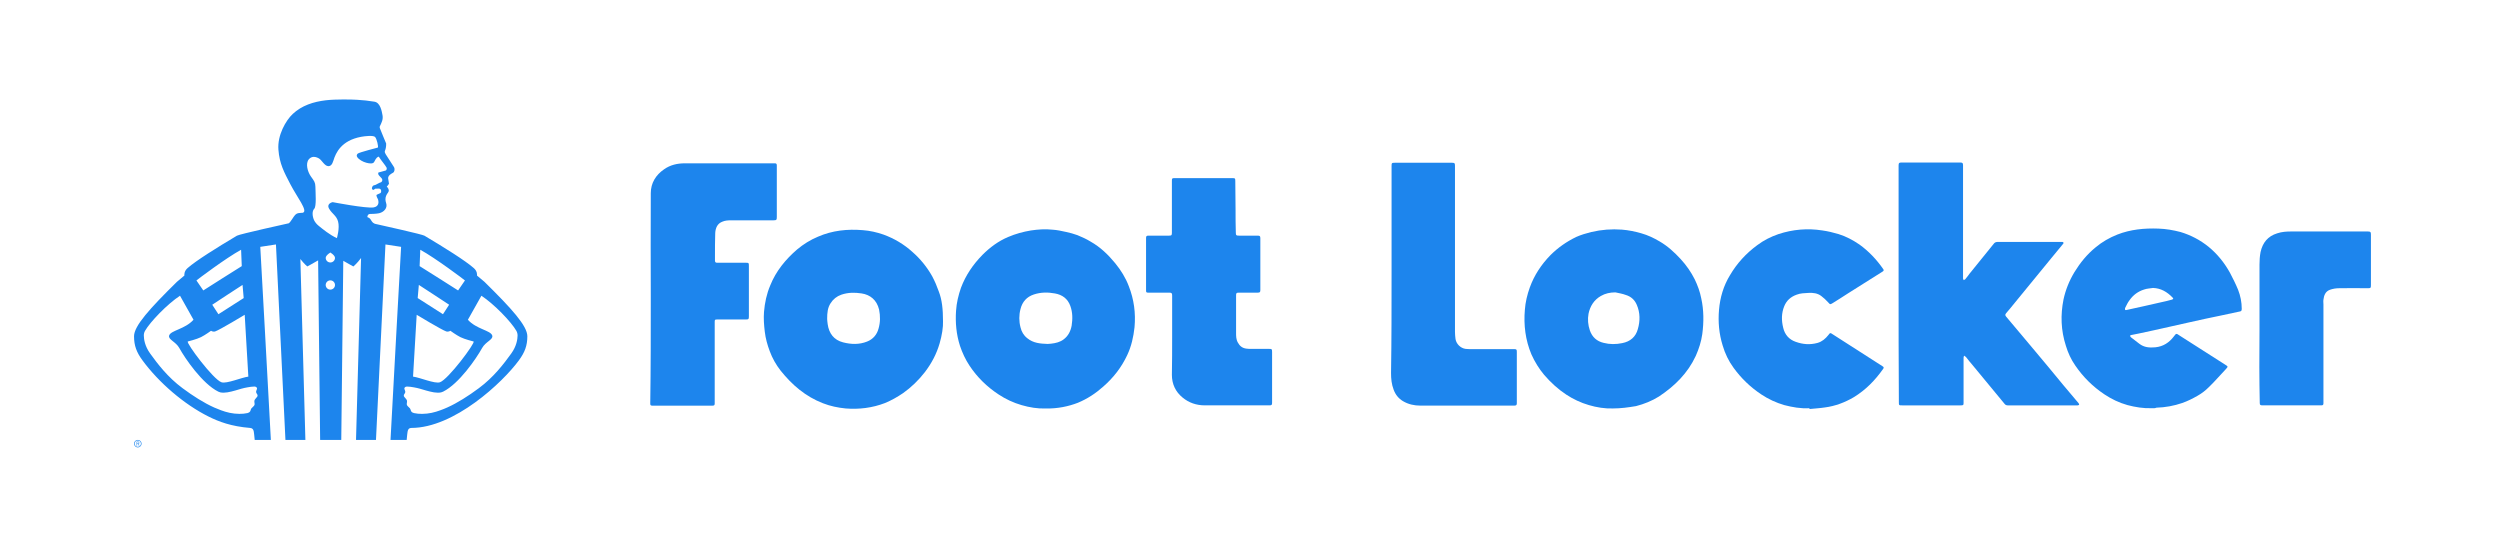
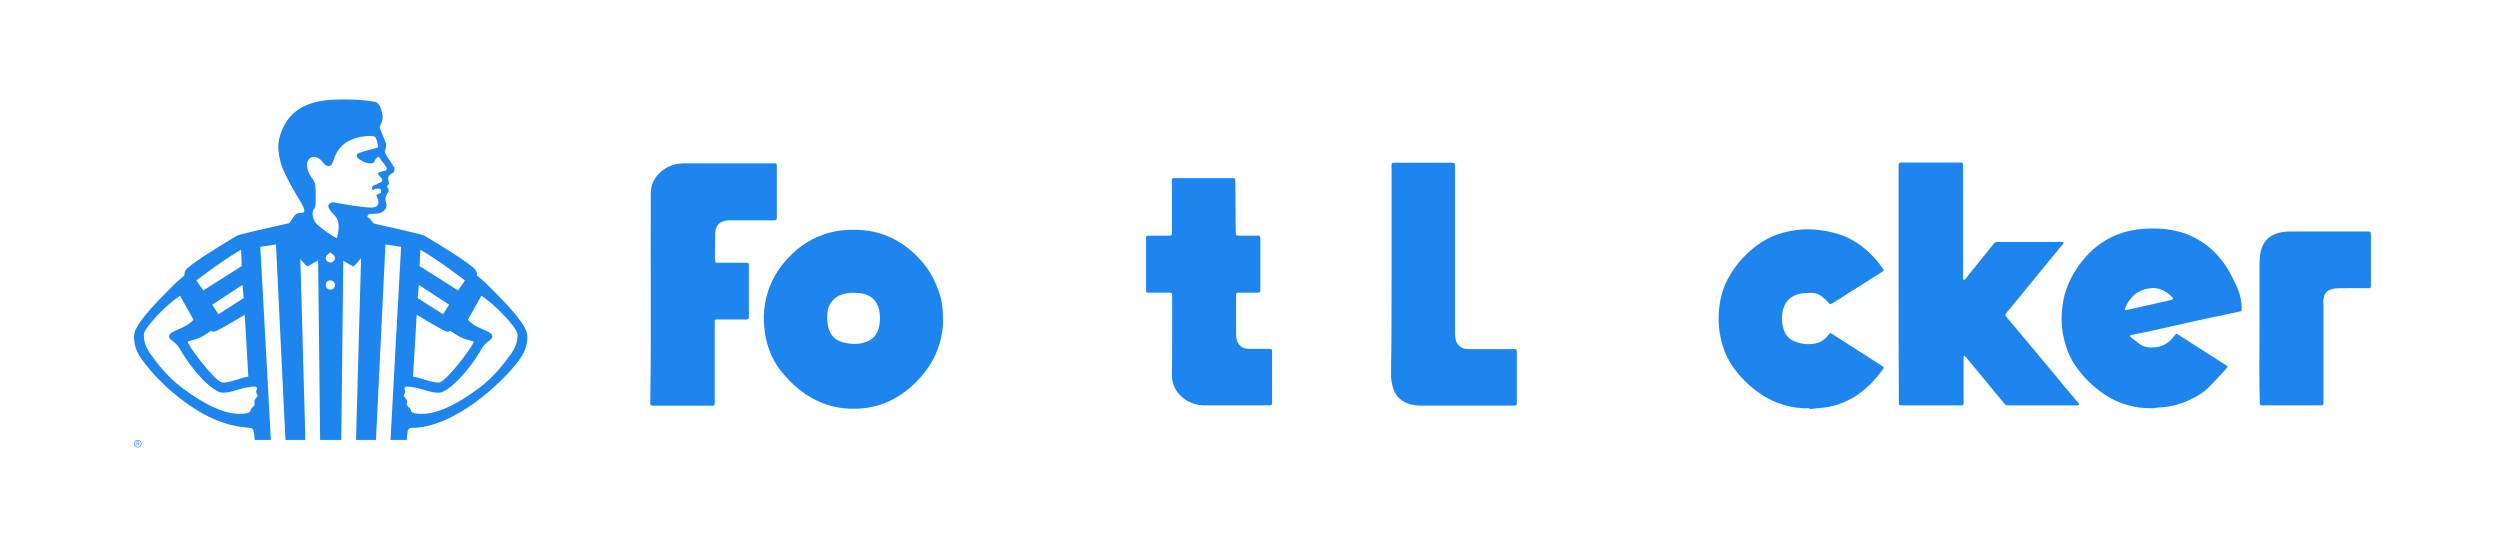
<svg xmlns="http://www.w3.org/2000/svg" width="218" height="48" viewBox="0 0 218 48" fill="none">
  <mask id="mask0_1207_66782" style="mask-type:luminance" maskUnits="userSpaceOnUse" x="6" y="8" width="206" height="32">
    <path d="M211.739 8H6V40H211.739V8Z" fill="white" />
  </mask>
  <g mask="url(#mask0_1207_66782)">
    <path d="M12.045 38.717H11.955V38.864H11.911V38.51H12.071C12.114 38.51 12.142 38.539 12.142 38.58V38.647C12.142 38.681 12.122 38.707 12.091 38.715L12.161 38.864H12.109L12.045 38.717ZM11.955 38.677H12.065C12.084 38.677 12.098 38.662 12.098 38.645V38.582C12.098 38.565 12.084 38.55 12.065 38.55H11.955V38.677Z" fill="#1D85ED" />
    <path d="M12.015 39.013C11.835 39.013 11.688 38.867 11.688 38.687C11.688 38.508 11.835 38.362 12.015 38.362C12.196 38.362 12.342 38.508 12.342 38.687C12.342 38.867 12.196 39.013 12.015 39.013ZM12.015 38.412C11.863 38.412 11.739 38.536 11.739 38.687C11.739 38.839 11.863 38.962 12.015 38.962C12.168 38.962 12.291 38.839 12.291 38.687C12.291 38.536 12.168 38.412 12.015 38.412Z" fill="#1D85ED" />
    <path d="M42.243 24.573L41.596 24.031C41.599 23.942 41.625 23.65 41.316 23.378C40.575 22.724 38.721 21.569 37.01 20.552C36.808 20.432 33.53 19.701 32.686 19.513C32.632 19.488 32.581 19.46 32.533 19.427C32.398 19.311 32.339 19.136 32.25 19.053C32.196 19.003 32.112 18.963 32.032 18.932C32.031 18.803 32.117 18.659 32.236 18.659C32.408 18.659 32.836 18.645 33.06 18.593C33.475 18.498 33.821 18.136 33.67 17.702C33.596 17.492 33.587 17.266 33.673 17.067C33.713 16.974 33.766 16.878 33.836 16.791C33.888 16.728 33.912 16.646 33.898 16.565C33.871 16.402 33.725 16.27 33.725 16.27C33.725 16.27 33.844 16.16 33.92 16.028L33.845 15.545C33.844 15.506 33.85 15.47 33.859 15.437C33.908 15.282 34.064 15.178 34.273 15.061C34.406 14.986 34.442 14.745 34.367 14.59L33.635 13.453C33.585 13.361 33.523 13.252 33.564 13.158C33.619 13.032 33.683 12.818 33.673 12.514C33.673 12.514 33.163 11.295 33.117 11.16C33.105 11.127 33.109 11.08 33.117 11.027L33.115 11.027C33.269 10.71 33.422 10.425 33.357 10.059C33.286 9.659 33.157 8.952 32.651 8.868C32.125 8.78 31.701 8.736 31.151 8.702C30.695 8.674 29.316 8.639 28.412 8.745C27.334 8.871 26.312 9.201 25.529 9.935C24.917 10.508 24.183 11.796 24.277 13.043C24.372 14.29 24.778 15.021 25.32 16.067C25.905 17.197 26.88 18.401 26.415 18.547C26.407 18.55 26.398 18.551 26.389 18.553C26.32 18.557 26.25 18.562 26.187 18.566C26.188 18.569 26.188 18.57 26.189 18.573C26.053 18.576 25.902 18.576 25.742 18.735C25.591 18.886 25.358 19.344 25.185 19.469C25.185 19.469 20.895 20.414 20.663 20.551C18.951 21.568 17.098 22.724 16.357 23.377C16.048 23.649 16.074 23.942 16.077 24.03L15.43 24.572C13.066 26.899 11.688 28.414 11.688 29.323C11.688 30.14 11.908 30.721 12.428 31.428C13.841 33.353 16.048 35.26 18.191 36.326C19.074 36.765 20.155 37.183 21.811 37.316C21.997 37.331 22.098 37.434 22.13 37.639C22.144 37.732 22.178 37.975 22.21 38.361H23.619C23.431 34.74 22.738 22.282 22.696 21.525L24.063 21.316L24.89 38.361H26.63L26.192 22.585C26.52 23.011 26.791 23.23 26.795 23.234C26.795 23.234 27.229 23.006 27.74 22.705L27.916 38.361H29.759L29.934 22.742C30.114 22.847 30.282 22.942 30.422 23.019C30.657 23.159 30.809 23.234 30.809 23.234L30.812 23.232C30.815 23.233 30.816 23.234 30.816 23.234C30.819 23.232 30.895 23.168 31.014 23.047C31.138 22.924 31.306 22.742 31.485 22.499L31.045 38.361H32.785L33.612 21.317L34.976 21.525C34.934 22.282 34.241 34.74 34.053 38.361H35.462C35.494 37.975 35.528 37.731 35.542 37.639C35.574 37.434 35.674 37.316 35.861 37.316C39.611 37.316 43.83 33.353 45.244 31.428C45.764 30.721 45.984 30.14 45.984 29.323C45.985 28.414 44.606 26.899 42.243 24.573ZM18.765 28.9C19.149 28.773 21.338 27.45 21.338 27.45L21.651 32.768L21.656 32.84C21.038 32.924 19.765 33.481 19.316 33.335C18.601 33.103 16.193 29.88 16.379 29.776C16.379 29.776 17.146 29.589 17.525 29.399C17.905 29.208 18.402 28.843 18.402 28.843C18.402 28.843 18.57 28.965 18.765 28.9ZM17.727 25.327L17.129 24.456L17.133 24.453C17.232 24.363 19.695 22.505 21.024 21.778C21.018 21.829 21.078 23.108 21.082 23.199C21.082 23.202 21.083 23.205 21.083 23.205C21.083 23.205 17.777 25.281 17.727 25.327ZM18.512 26.571C18.625 26.485 21.15 24.845 21.15 24.845L21.249 25.986L21.25 25.992C21.25 25.992 19.076 27.372 19.046 27.401L18.509 26.574C18.509 26.574 18.51 26.572 18.512 26.571ZM39.946 25.327C39.895 25.281 36.59 23.205 36.59 23.205C36.59 23.205 36.59 23.202 36.591 23.199C36.595 23.109 36.654 21.83 36.648 21.778C37.978 22.506 40.441 24.363 40.54 24.453L40.544 24.456L39.946 25.327ZM38.627 27.4C38.596 27.372 36.423 25.991 36.423 25.991L36.423 25.986L36.523 24.844C36.523 24.844 39.048 26.485 39.161 26.57C39.163 26.572 39.164 26.573 39.164 26.573L38.627 27.4ZM36.018 32.84L36.022 32.767L36.335 27.45C36.335 27.45 38.524 28.772 38.909 28.9C39.103 28.965 39.272 28.843 39.272 28.843C39.272 28.843 39.77 29.208 40.148 29.399C40.528 29.589 41.294 29.776 41.294 29.776C41.481 29.88 39.073 33.103 38.358 33.335C37.907 33.481 36.636 32.924 36.018 32.84ZM45.132 29.256V29.26C45.128 29.574 45.05 30.175 44.584 30.822C43.928 31.733 43.051 32.889 41.756 33.849C40.827 34.539 39.892 35.134 38.992 35.537C38.792 35.627 38.594 35.707 38.398 35.776C37.926 35.955 37.381 36.089 36.808 36.09C36.562 36.092 36.322 36.071 36.09 36.02C36.086 36.019 36.081 36.016 36.077 36.012C35.777 35.931 35.855 35.749 35.745 35.606C35.688 35.531 35.495 35.399 35.477 35.298C35.454 35.169 35.501 35.104 35.492 34.97C35.48 34.788 35.234 34.654 35.212 34.516C35.191 34.388 35.328 34.32 35.342 34.186C35.351 34.097 35.252 33.929 35.258 33.876C35.271 33.766 35.375 33.706 35.497 33.708C35.69 33.711 35.895 33.739 36.096 33.778C36.452 33.837 36.806 33.949 37.143 34.05C37.622 34.184 38.073 34.295 38.46 34.217C38.521 34.201 38.581 34.181 38.638 34.152C40.028 33.464 41.537 31.259 42.037 30.351C42.345 29.793 43.006 29.622 42.929 29.279C42.927 29.268 42.924 29.257 42.92 29.247C42.767 28.805 41.536 28.703 40.8 27.884L40.802 27.88L41.978 25.788C43.085 26.513 44.587 28.074 45.027 28.849C45.097 28.972 45.133 29.113 45.132 29.256ZM22.331 34.185C22.345 34.32 22.482 34.388 22.461 34.515C22.439 34.654 22.193 34.787 22.181 34.969C22.172 35.104 22.218 35.168 22.196 35.297C22.178 35.399 21.985 35.531 21.928 35.605C21.817 35.748 21.896 35.931 21.596 36.012C21.592 36.015 21.587 36.018 21.583 36.02C21.351 36.07 21.111 36.092 20.865 36.089C20.292 36.088 19.746 35.954 19.275 35.776C19.079 35.706 18.881 35.626 18.682 35.537C17.782 35.133 16.846 34.538 15.917 33.849C14.622 32.888 13.745 31.732 13.09 30.822C12.624 30.175 12.545 29.573 12.542 29.26V29.256C12.54 29.113 12.576 28.972 12.647 28.848C13.088 28.073 14.59 26.512 15.697 25.787L16.872 27.879L16.874 27.882C16.138 28.703 14.907 28.805 14.754 29.245C14.751 29.256 14.747 29.267 14.745 29.277C14.668 29.621 15.329 29.792 15.637 30.35C16.137 31.258 17.647 33.463 19.036 34.151C19.093 34.179 19.153 34.2 19.214 34.216C19.602 34.294 20.052 34.182 20.531 34.048C20.868 33.947 21.222 33.835 21.578 33.777C21.779 33.738 21.985 33.71 22.177 33.707C22.299 33.705 22.403 33.765 22.416 33.874C22.421 33.928 22.322 34.096 22.331 34.185ZM33.709 14.614C33.753 14.697 33.705 14.868 33.616 14.873L32.992 15.046C32.961 15.163 32.985 15.219 33.063 15.315L33.177 15.437L33.294 15.567C33.383 15.686 33.334 15.856 33.196 15.904L33.1 15.937C33.03 15.961 32.886 16.054 32.75 16.119C32.626 16.15 32.532 16.17 32.489 16.245C32.357 16.476 32.488 16.557 32.554 16.557C32.614 16.557 32.655 16.483 32.726 16.451L33.049 16.447C33.095 16.447 33.14 16.461 33.175 16.492C33.259 16.566 33.259 16.759 33.184 16.831L32.852 16.983C32.761 17.07 32.951 17.324 32.977 17.425C33.034 17.645 33.035 18.01 32.577 18.087C31.947 18.192 29.007 17.627 29.007 17.627C29.007 17.627 28.433 17.742 28.701 18.204C28.963 18.655 29.336 18.795 29.479 19.311C29.639 19.893 29.377 20.768 29.377 20.768C28.728 20.464 28.158 19.99 27.78 19.684C27.596 19.534 27.468 19.366 27.384 19.195C27.233 18.854 27.198 18.409 27.401 18.204C27.607 17.995 27.512 16.82 27.503 16.276C27.496 15.896 27.383 15.77 27.146 15.437C27.128 15.411 27.109 15.385 27.09 15.356C26.82 14.959 26.628 14.27 26.923 13.899C27.049 13.741 27.207 13.682 27.362 13.678C27.561 13.681 27.753 13.77 27.867 13.853C28.075 14.007 28.32 14.473 28.615 14.487C28.816 14.496 28.962 14.375 29.079 13.987C29.274 13.342 29.755 12.253 31.486 11.931C31.84 11.865 32.547 11.789 32.703 11.942C32.86 12.095 33.023 12.835 32.943 12.869C32.943 12.869 31.321 13.287 31.2 13.392C30.97 13.591 31.213 13.824 31.49 13.998C31.769 14.173 32.135 14.25 32.311 14.251C32.315 14.251 32.319 14.25 32.323 14.25C32.326 14.25 32.33 14.251 32.332 14.251C32.44 14.251 32.574 14.232 32.629 14.117C32.822 13.715 32.932 13.691 33.027 13.657C33.238 13.992 33.599 14.405 33.709 14.614ZM29.212 22.485C29.212 22.707 29.03 22.888 28.806 22.888C28.582 22.888 28.401 22.707 28.401 22.485C28.401 22.36 28.53 22.227 28.642 22.136C28.729 22.065 28.806 22.018 28.806 22.018L28.808 22.019C28.814 22.023 28.885 22.067 28.966 22.133C29.08 22.225 29.212 22.358 29.212 22.485ZM29.212 24.852C29.212 25.074 29.03 25.255 28.806 25.255C28.582 25.255 28.401 25.074 28.401 24.852C28.401 24.629 28.582 24.447 28.806 24.447C29.03 24.447 29.212 24.629 29.212 24.852Z" fill="#1D85ED" />
    <path d="M165.557 24.794V14.444C165.557 14.217 165.603 14.171 165.83 14.171C167.537 14.171 169.221 14.171 170.928 14.171C171.132 14.171 171.177 14.217 171.177 14.421C171.177 17.689 171.177 20.958 171.177 24.226C171.177 24.249 171.177 24.272 171.177 24.294C171.201 24.34 171.223 24.385 171.223 24.43C171.268 24.408 171.314 24.385 171.359 24.362C171.497 24.203 171.61 24.045 171.746 23.863C172.452 23.001 173.134 22.138 173.839 21.276C173.931 21.14 174.045 21.094 174.226 21.094C176.001 21.094 177.8 21.094 179.574 21.094C179.665 21.094 179.733 21.094 179.824 21.094C179.87 21.094 179.915 21.117 179.938 21.162C179.961 21.185 179.915 21.253 179.893 21.276C179.552 21.707 179.187 22.115 178.846 22.547C177.8 23.818 176.752 25.111 175.705 26.383C175.456 26.7 175.205 26.995 174.933 27.313C174.842 27.427 174.842 27.495 174.933 27.608C175.683 28.493 176.434 29.401 177.184 30.286C178.118 31.398 179.028 32.488 179.938 33.6C180.371 34.122 180.825 34.644 181.258 35.166C181.281 35.212 181.303 35.257 181.303 35.302C181.258 35.325 181.212 35.348 181.167 35.348C179.141 35.348 177.094 35.348 175.069 35.348C174.955 35.348 174.864 35.302 174.795 35.212C173.863 34.099 172.952 32.965 172.02 31.852C171.815 31.603 171.61 31.376 171.428 31.126C171.383 31.081 171.314 31.058 171.268 31.013C171.246 31.081 171.223 31.126 171.223 31.194C171.223 32.511 171.223 33.827 171.223 35.144C171.223 35.325 171.201 35.348 170.973 35.348C169.949 35.348 168.948 35.348 167.924 35.348H165.877C165.581 35.348 165.581 35.348 165.581 35.053C165.557 31.648 165.557 28.221 165.557 24.794Z" fill="#1D85ED" />
-     <path d="M140.636 35.617C139.953 35.64 139.225 35.527 138.543 35.322C137.837 35.118 137.177 34.8 136.586 34.415C135.858 33.938 135.22 33.348 134.651 32.69C134.197 32.145 133.832 31.555 133.537 30.896C133.014 29.648 132.854 28.332 132.968 27.015C133.014 26.357 133.172 25.699 133.4 25.063C133.787 23.997 134.401 23.066 135.198 22.249C135.858 21.591 136.608 21.069 137.451 20.66C137.86 20.479 138.315 20.342 138.77 20.229C139.657 20.024 140.545 19.956 141.432 20.024C142.001 20.07 142.57 20.183 143.116 20.342C143.685 20.501 144.208 20.751 144.708 21.046C145.415 21.454 146.006 21.999 146.552 22.589C147.052 23.134 147.462 23.724 147.781 24.36C148.031 24.882 148.235 25.427 148.349 26.017C148.577 27.038 148.577 28.082 148.44 29.126C148.349 29.784 148.144 30.42 147.872 31.033C147.166 32.553 146.029 33.666 144.663 34.573C144.049 34.959 143.367 35.232 142.661 35.413C141.979 35.527 141.341 35.617 140.636 35.617ZM140.863 25.495C140.409 25.495 139.976 25.585 139.59 25.812C138.997 26.153 138.656 26.698 138.52 27.356C138.429 27.832 138.474 28.332 138.634 28.808C138.838 29.398 139.248 29.762 139.839 29.898C140.362 30.034 140.909 30.034 141.455 29.921C142.161 29.784 142.638 29.376 142.82 28.695C143.025 27.991 143.025 27.265 142.729 26.584C142.548 26.153 142.228 25.858 141.774 25.722C141.478 25.608 141.159 25.563 140.863 25.495Z" fill="#1D85ED" />
    <path d="M82.23 28.015C82.253 28.514 82.139 29.24 81.935 29.944C81.662 30.875 81.229 31.692 80.638 32.463C80.091 33.167 79.454 33.78 78.749 34.279C78.249 34.62 77.725 34.915 77.179 35.142C76.064 35.573 74.904 35.709 73.743 35.618C73.061 35.55 72.401 35.414 71.763 35.164C70.239 34.574 69.079 33.575 68.077 32.327C67.668 31.805 67.349 31.238 67.122 30.625C66.917 30.08 66.758 29.513 66.689 28.923C66.621 28.355 66.576 27.765 66.621 27.198C66.689 26.403 66.849 25.631 67.167 24.883C67.668 23.634 68.51 22.613 69.511 21.75C70.057 21.296 70.671 20.91 71.331 20.638C72.583 20.093 73.903 19.957 75.245 20.071C75.859 20.116 76.451 20.252 77.043 20.456C77.975 20.797 78.817 21.296 79.546 21.954C80.251 22.567 80.842 23.294 81.298 24.111C81.525 24.542 81.707 24.973 81.866 25.427C82.139 26.131 82.23 26.948 82.23 28.015ZM72.128 27.81C72.128 27.901 72.15 28.083 72.173 28.264C72.287 29.081 72.719 29.649 73.516 29.853C74.221 30.035 74.926 30.057 75.609 29.785C76.132 29.581 76.474 29.172 76.61 28.65C76.769 28.105 76.769 27.561 76.656 26.993C76.451 26.154 75.882 25.7 75.131 25.586C74.54 25.495 73.948 25.495 73.356 25.7C72.969 25.836 72.651 26.085 72.423 26.449C72.173 26.834 72.128 27.266 72.128 27.81Z" fill="#1D85ED" />
-     <path d="M91.171 35.62C90.489 35.643 89.783 35.53 89.078 35.325C88.373 35.121 87.69 34.803 87.076 34.395C86.074 33.736 85.21 32.897 84.55 31.898C84.186 31.353 83.913 30.763 83.708 30.15C83.389 29.152 83.298 28.13 83.367 27.109C83.412 26.405 83.571 25.747 83.799 25.089C84.209 23.999 84.846 23.069 85.665 22.229C86.325 21.571 87.053 21.026 87.917 20.663C88.555 20.391 89.214 20.209 89.897 20.096C90.511 20.005 91.148 19.959 91.763 20.027C92.172 20.05 92.582 20.141 92.992 20.232C93.31 20.3 93.629 20.391 93.947 20.504C94.334 20.663 94.744 20.845 95.108 21.072C95.95 21.548 96.632 22.206 97.247 22.955C97.747 23.568 98.157 24.226 98.43 24.953C98.885 26.11 99.044 27.313 98.93 28.539C98.839 29.379 98.657 30.196 98.293 30.967C97.793 32.034 97.087 32.942 96.2 33.714C95.54 34.304 94.812 34.781 93.993 35.121C93.174 35.439 92.218 35.643 91.171 35.62ZM91.353 29.991C91.444 29.991 91.535 29.969 91.649 29.969C92.059 29.923 92.445 29.833 92.764 29.583C93.151 29.288 93.356 28.879 93.447 28.403C93.538 27.813 93.538 27.245 93.333 26.678C93.105 26.042 92.627 25.702 91.99 25.588C91.376 25.475 90.762 25.475 90.147 25.679C89.533 25.883 89.146 26.314 88.987 26.95C88.85 27.472 88.85 28.017 88.987 28.539C89.078 28.925 89.26 29.242 89.578 29.492C90.102 29.923 90.716 29.969 91.353 29.991Z" fill="#1D85ED" />
    <path d="M187.607 35.595C186.902 35.618 186.197 35.504 185.514 35.323C184.785 35.118 184.126 34.801 183.511 34.392C182.488 33.711 181.646 32.871 180.964 31.873C180.599 31.351 180.326 30.761 180.144 30.148C179.712 28.809 179.666 27.469 179.939 26.108C180.121 25.268 180.44 24.474 180.895 23.724C181.396 22.907 181.987 22.181 182.738 21.568C183.306 21.091 183.944 20.728 184.627 20.456C185.788 20.002 186.993 19.889 188.221 19.934C188.882 19.957 189.518 20.07 190.133 20.229C191.043 20.502 191.862 20.933 192.591 21.523C193.365 22.158 193.979 22.93 194.457 23.793C194.706 24.269 194.957 24.769 195.162 25.268C195.367 25.79 195.48 26.357 195.48 26.925C195.48 27.106 195.435 27.152 195.253 27.174C194.729 27.288 194.183 27.401 193.66 27.515C193.182 27.606 192.727 27.719 192.249 27.81C191.771 27.923 191.294 28.014 190.816 28.128C190.338 28.241 189.883 28.332 189.405 28.445C188.904 28.559 188.381 28.672 187.881 28.786C187.425 28.877 186.971 28.99 186.515 29.081C186.288 29.126 186.06 29.172 185.833 29.217C185.788 29.217 185.741 29.263 185.741 29.285C185.764 29.331 185.788 29.399 185.833 29.422C186.06 29.603 186.311 29.785 186.538 29.966C186.971 30.307 187.448 30.329 187.949 30.284C188.631 30.216 189.155 29.875 189.564 29.331C189.769 29.058 189.769 29.058 190.065 29.263C190.634 29.626 191.203 29.989 191.771 30.352C192.522 30.829 193.296 31.328 194.046 31.805C194.297 31.963 194.297 31.963 194.092 32.191C193.592 32.713 193.136 33.257 192.613 33.757C192.318 34.052 191.999 34.301 191.635 34.506C191.203 34.755 190.748 34.982 190.292 35.141C189.564 35.391 188.813 35.527 188.039 35.55C187.903 35.618 187.743 35.595 187.607 35.595ZM187.743 25.109C187.494 25.154 187.22 25.154 186.971 25.245C186.447 25.404 186.015 25.722 185.696 26.176C185.537 26.38 185.423 26.63 185.31 26.857C185.287 26.902 185.31 26.97 185.31 27.016C185.31 27.038 185.377 27.038 185.401 27.038C185.924 26.925 186.424 26.811 186.947 26.698C187.448 26.584 187.949 26.471 188.45 26.357C188.768 26.289 189.064 26.221 189.382 26.13C189.519 26.085 189.542 26.04 189.451 25.949C188.973 25.449 188.426 25.132 187.743 25.109Z" fill="#1D85ED" />
    <path d="M56.748 25.885C56.748 22.866 56.725 19.87 56.748 16.851C56.748 15.966 57.18 15.262 57.908 14.763C58.454 14.377 59.069 14.241 59.728 14.241C62.231 14.241 64.734 14.241 67.237 14.241C67.283 14.241 67.306 14.241 67.351 14.241C67.783 14.218 67.738 14.264 67.738 14.65C67.738 16.08 67.738 17.487 67.738 18.917C67.738 19.166 67.715 19.212 67.442 19.212C66.191 19.212 64.962 19.212 63.71 19.212C63.46 19.212 63.21 19.235 63.005 19.325C62.55 19.484 62.391 19.893 62.368 20.324C62.345 21.005 62.345 21.686 62.345 22.344C62.345 22.48 62.345 22.594 62.345 22.73C62.345 22.866 62.413 22.911 62.527 22.911C63.346 22.911 64.165 22.911 64.985 22.911C65.303 22.911 65.303 22.911 65.303 23.229C65.303 24.682 65.303 26.134 65.303 27.564C65.303 27.837 65.28 27.859 65.007 27.859C64.188 27.859 63.346 27.859 62.527 27.859C62.345 27.859 62.322 27.882 62.322 28.064C62.322 30.447 62.322 32.807 62.322 35.191C62.322 35.327 62.277 35.372 62.14 35.372C60.388 35.372 58.636 35.372 56.861 35.372C56.725 35.372 56.702 35.304 56.702 35.191C56.748 32.081 56.748 28.994 56.748 25.885Z" fill="#1D85ED" />
    <path d="M102.211 29.355V25.769C102.211 25.564 102.166 25.519 101.961 25.519C101.347 25.519 100.755 25.519 100.141 25.519C99.959 25.519 99.936 25.496 99.936 25.315C99.936 23.794 99.936 22.273 99.936 20.753C99.936 20.594 99.981 20.548 100.141 20.548C100.732 20.548 101.347 20.548 101.938 20.548C102.166 20.548 102.189 20.503 102.189 20.299C102.189 18.778 102.189 17.28 102.189 15.759C102.189 15.555 102.211 15.532 102.416 15.532C104.1 15.532 105.784 15.532 107.468 15.532C107.695 15.532 107.718 15.555 107.718 15.782C107.718 16.622 107.741 17.484 107.741 18.324C107.741 18.982 107.741 19.618 107.763 20.276C107.763 20.526 107.809 20.548 108.059 20.548C108.605 20.548 109.129 20.548 109.675 20.548C109.857 20.548 109.902 20.594 109.902 20.775C109.902 22.273 109.902 23.794 109.902 25.292C109.902 25.474 109.857 25.519 109.675 25.519C109.129 25.519 108.583 25.519 108.037 25.519C107.809 25.519 107.786 25.564 107.786 25.769C107.786 26.858 107.786 27.948 107.786 29.037C107.786 29.309 107.786 29.605 107.945 29.877C108.105 30.172 108.332 30.354 108.674 30.399C108.81 30.422 108.969 30.422 109.106 30.422C109.629 30.422 110.153 30.422 110.653 30.422C110.904 30.422 110.926 30.444 110.926 30.694V34.961C110.926 35.006 110.926 35.052 110.926 35.097C110.926 35.301 110.904 35.347 110.699 35.347C110.289 35.347 109.88 35.347 109.47 35.347C107.991 35.347 106.535 35.347 105.056 35.347C104.328 35.347 103.668 35.12 103.122 34.666C102.507 34.167 102.189 33.486 102.189 32.691C102.211 31.602 102.211 30.49 102.211 29.355Z" fill="#1D85ED" />
    <path d="M157.771 35.596C157.02 35.641 156.292 35.505 155.587 35.324C154.88 35.119 154.199 34.802 153.584 34.393C152.629 33.758 151.832 32.986 151.172 32.078C150.739 31.488 150.421 30.83 150.216 30.126C149.898 29.105 149.807 28.061 149.898 27.017C149.989 25.95 150.285 24.928 150.854 23.998C151.468 22.954 152.264 22.091 153.22 21.388C153.788 20.956 154.426 20.639 155.086 20.412C156.337 20.003 157.611 19.89 158.908 20.094C159.386 20.162 159.864 20.275 160.32 20.412C160.979 20.616 161.57 20.934 162.139 21.32C162.959 21.91 163.641 22.636 164.21 23.453C164.279 23.544 164.279 23.612 164.165 23.68C163.164 24.316 162.139 24.951 161.138 25.587C160.706 25.859 160.273 26.154 159.819 26.426C159.591 26.562 159.591 26.562 159.409 26.358C159.227 26.154 159.023 25.973 158.817 25.814C158.499 25.564 158.089 25.518 157.702 25.541C157.338 25.564 156.997 25.564 156.655 25.7C156.155 25.882 155.791 26.199 155.587 26.699C155.336 27.312 155.336 27.947 155.496 28.583C155.632 29.173 155.996 29.604 156.588 29.808C157.224 30.035 157.84 30.081 158.499 29.899C158.886 29.786 159.181 29.536 159.432 29.218C159.455 29.173 159.5 29.15 159.523 29.105C159.568 29.037 159.637 29.037 159.704 29.082C160.865 29.831 162.048 30.58 163.209 31.329C163.527 31.533 163.847 31.738 164.165 31.942C164.279 32.01 164.279 32.078 164.21 32.169C163.505 33.167 162.686 34.007 161.639 34.643C160.865 35.097 160.024 35.414 159.136 35.528C158.703 35.596 158.249 35.619 157.816 35.664C157.771 35.641 157.771 35.619 157.771 35.596Z" fill="#1D85ED" />
    <path d="M121.345 23.68V14.465C121.345 14.216 121.367 14.193 121.618 14.193C123.279 14.193 124.939 14.193 126.624 14.193C126.851 14.193 126.874 14.238 126.874 14.465C126.874 19.3 126.874 24.111 126.874 28.946C126.874 29.15 126.896 29.355 126.92 29.559C126.987 29.99 127.352 30.353 127.784 30.421C127.966 30.444 128.148 30.444 128.353 30.444C129.582 30.444 130.833 30.444 132.062 30.444C132.244 30.444 132.267 30.489 132.267 30.694C132.267 31.965 132.267 33.213 132.267 34.484C132.267 34.711 132.267 34.938 132.267 35.165C132.267 35.301 132.221 35.369 132.062 35.369C131.47 35.369 130.879 35.369 130.287 35.369C128.148 35.369 126.009 35.369 123.847 35.369C123.324 35.369 122.801 35.256 122.346 34.983C121.959 34.757 121.685 34.416 121.527 33.985C121.345 33.508 121.299 33.032 121.299 32.532C121.345 29.581 121.345 26.631 121.345 23.68Z" fill="#1D85ED" />
    <path d="M197.028 28.878C197.028 26.949 197.028 25.02 197.028 23.09C197.028 22.727 197.051 22.341 197.12 21.978C197.302 21.161 197.756 20.594 198.576 20.344C198.985 20.208 199.395 20.185 199.804 20.185C202.035 20.185 204.264 20.185 206.472 20.185C206.699 20.185 206.745 20.23 206.745 20.457C206.745 21.933 206.745 23.385 206.745 24.861C206.745 25.11 206.721 25.133 206.472 25.133C205.629 25.133 204.81 25.11 203.968 25.133C203.696 25.133 203.422 25.178 203.172 25.269C202.785 25.405 202.649 25.746 202.604 26.132C202.58 26.268 202.604 26.404 202.604 26.54C202.604 29.423 202.604 32.283 202.604 35.165C202.604 35.301 202.558 35.347 202.421 35.347C200.714 35.347 198.985 35.347 197.278 35.347C197.097 35.347 197.051 35.301 197.051 35.142C197.006 33.054 197.006 30.966 197.028 28.878Z" fill="#1D85ED" />
  </g>
</svg>